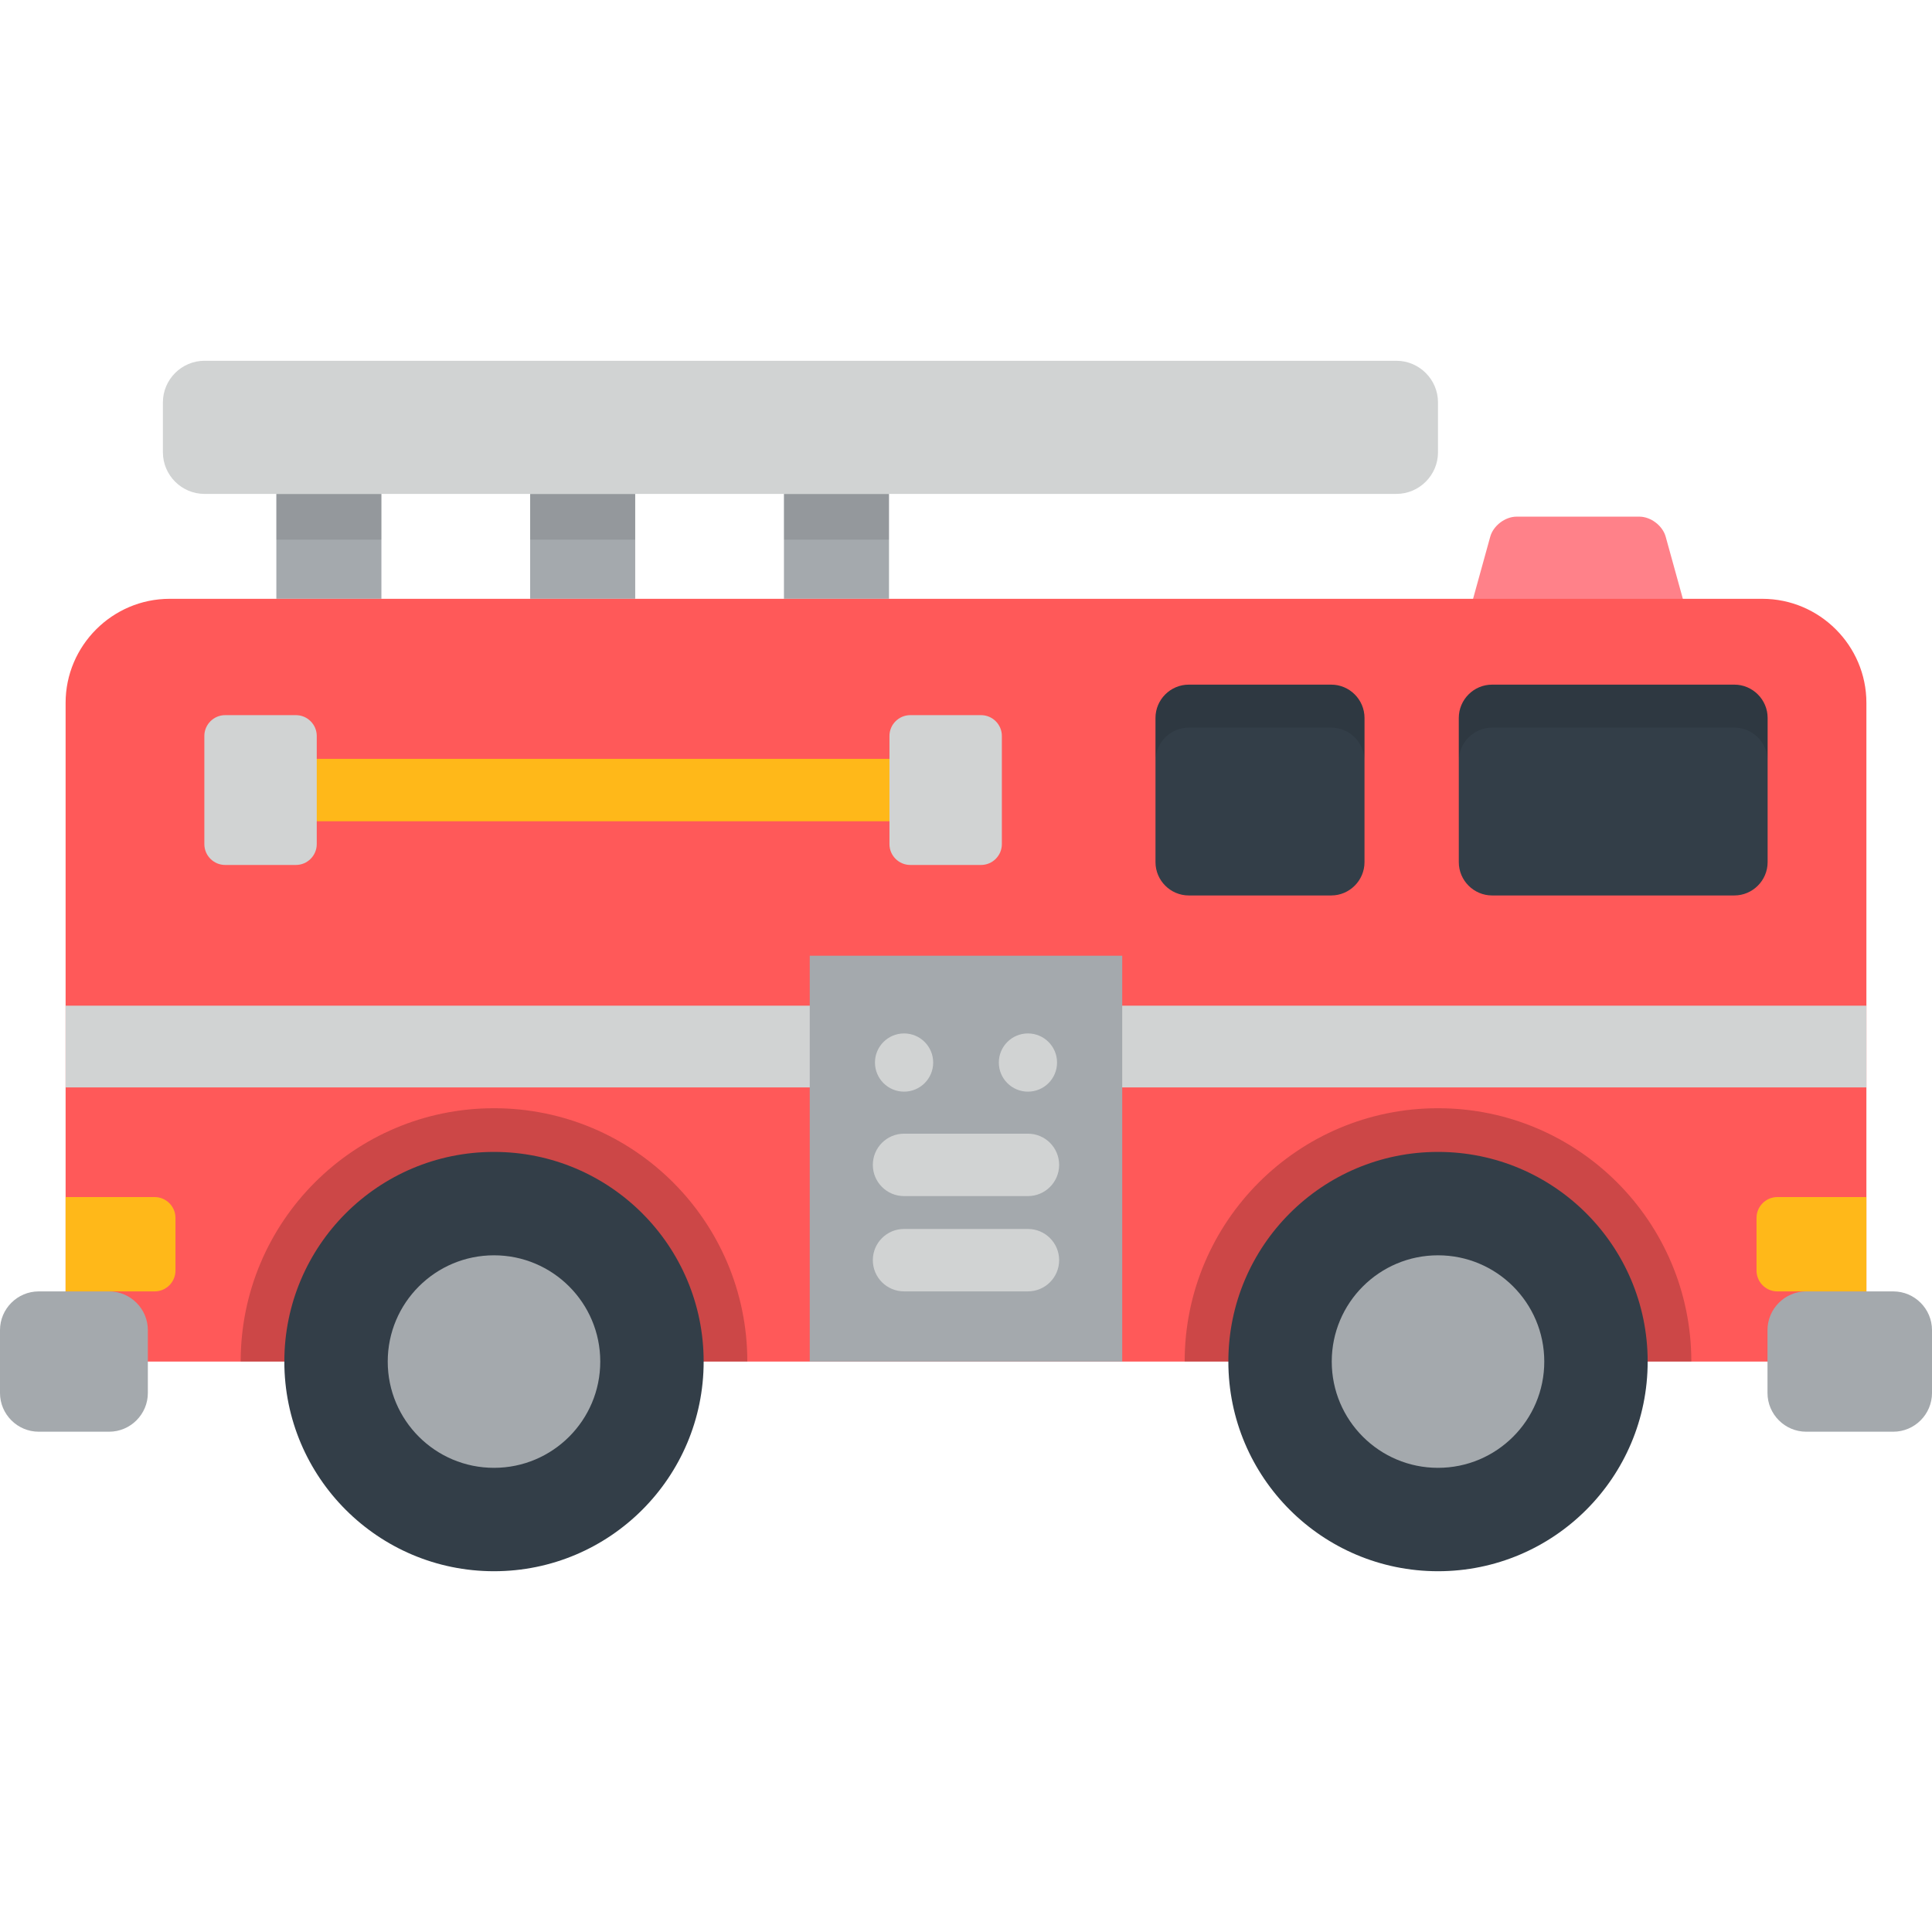
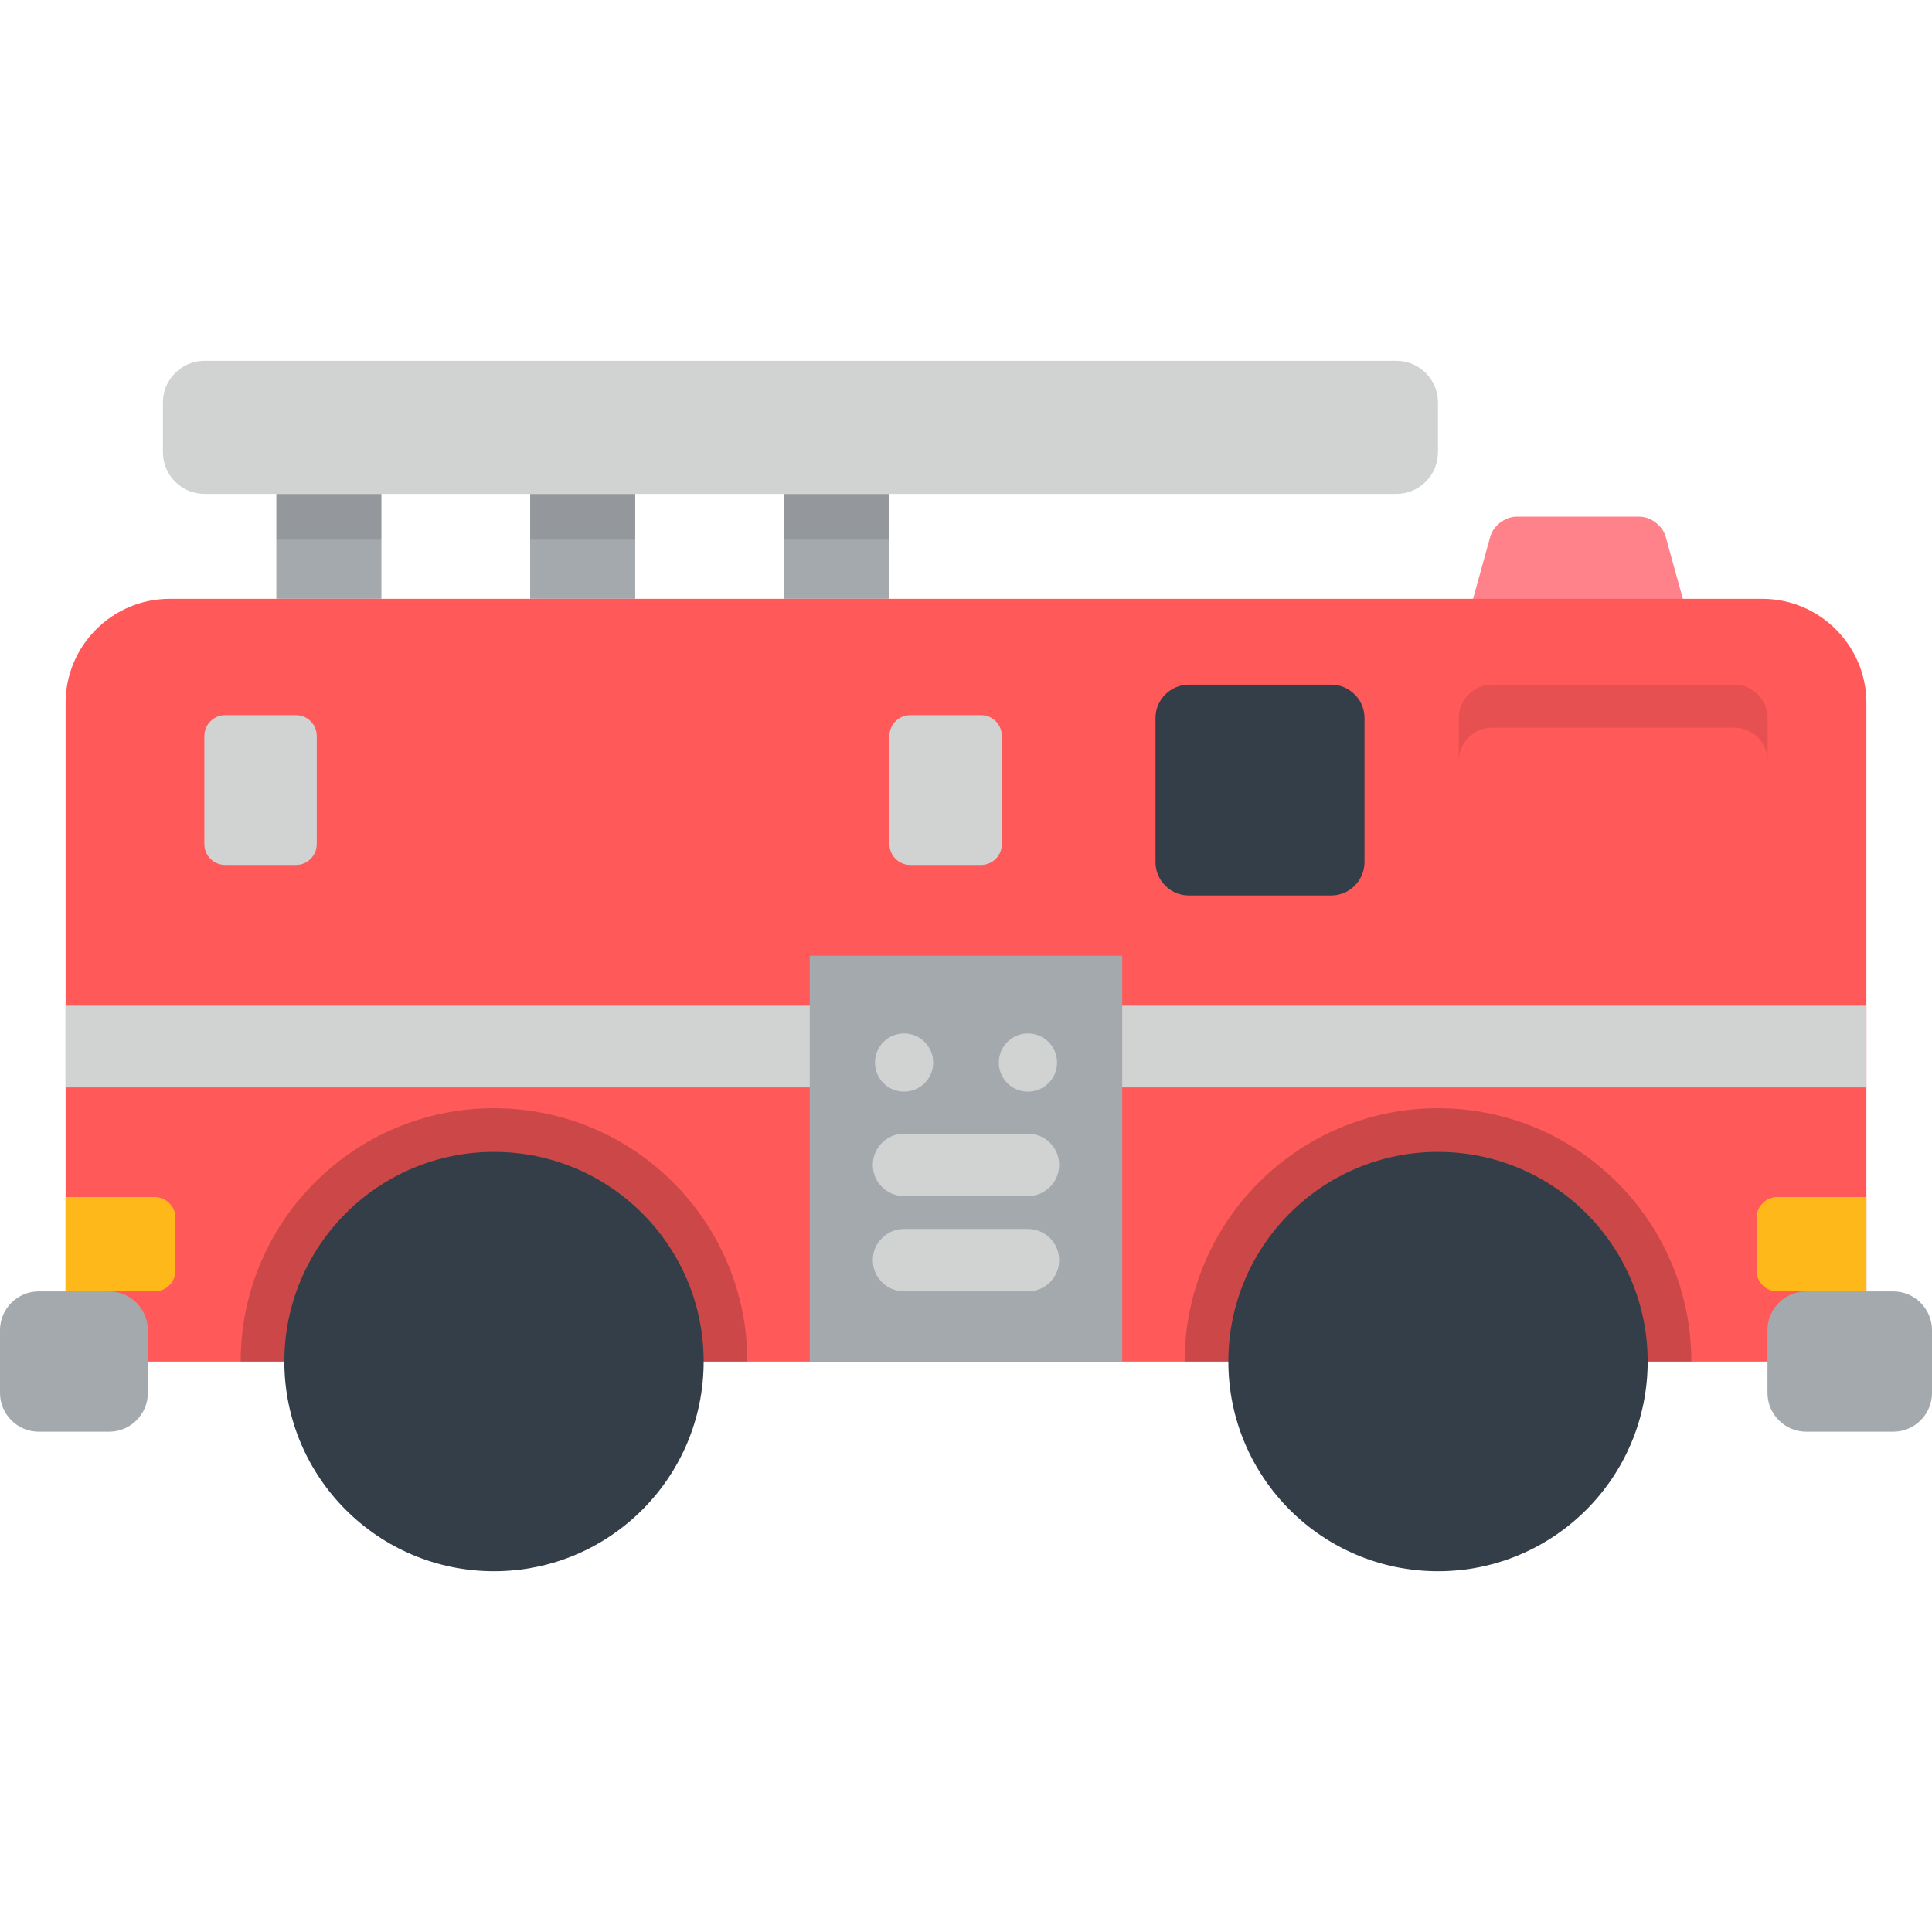
<svg xmlns="http://www.w3.org/2000/svg" version="1.1" id="Layer_1" viewBox="0 0 512 512" xml:space="preserve">
  <path style="fill:#FF8189;" d="M441.423,142.23c-0.808-2.923-3.951-5.314-6.983-5.314h-32.527c-3.032,0-6.175,2.39-6.982,5.314  l-7.286,26.35c-0.807,2.923,1.012,5.314,4.044,5.314h52.977c3.032,0,4.852-2.392,4.043-5.314L441.423,142.23z" />
  <rect x="73.236" y="130.889" style="fill:#A4A9AD;" width="27.841" height="27.797" />
  <rect x="73.236" y="130.889" style="opacity:0.1;enable-background:new    ;" width="27.841" height="12.129" />
  <rect x="140.496" y="130.889" style="fill:#A4A9AD;" width="27.841" height="27.797" />
  <rect x="140.496" y="130.889" style="opacity:0.1;enable-background:new    ;" width="27.841" height="12.129" />
  <rect x="207.756" y="130.889" style="fill:#A4A9AD;" width="27.841" height="27.797" />
  <rect x="207.756" y="130.889" style="opacity:0.1;enable-background:new    ;" width="27.841" height="12.129" />
  <path style="fill:#FF5959;" d="M17.386,360.827V186.259c0-15.161,12.404-27.566,27.566-27.566h422.097  c15.161,0,27.566,12.404,27.566,27.566v174.568H17.386z" />
  <rect x="17.386" y="266.512" style="fill:#D1D3D3;" width="477.226" height="21.662" />
  <g>
    <path style="fill:#A4A9AD;" d="M512,369.16c0,5.641-4.616,10.258-10.257,10.258h-23.079c-5.641,0-10.258-4.617-10.258-10.258   v-16.667c0-5.641,4.616-10.258,10.258-10.258h23.079c5.641,0,10.257,4.616,10.257,10.258V369.16z" />
    <path style="fill:#A4A9AD;" d="M39.182,369.16c0,5.641-4.617,10.258-10.258,10.258H10.257C4.616,379.418,0,374.801,0,369.16   v-16.667c0-5.641,4.614-10.258,10.257-10.258h18.668c5.641,0,10.258,4.616,10.258,10.258v16.667H39.182z" />
  </g>
  <path style="opacity:0.2;enable-background:new    ;" d="M198.051,360.827c0-37.078-30.059-67.136-67.136-67.136  s-67.136,30.059-67.136,67.136H198.051z" />
  <circle style="fill:#333E48;" cx="130.914" cy="360.83" r="55.561" />
-   <circle style="fill:#A4A9AD;" cx="130.914" cy="360.83" r="28.161" />
  <path style="opacity:0.2;enable-background:new    ;" d="M448.221,360.827c0-37.078-30.059-67.136-67.136-67.136  s-67.136,30.059-67.136,67.136H448.221z" />
  <circle style="fill:#333E48;" cx="381.088" cy="360.83" r="55.561" />
-   <circle style="fill:#A4A9AD;" cx="381.088" cy="360.83" r="28.161" />
  <path style="fill:#D1D3D3;" d="M381.085,106.635c0-6.064-4.962-11.026-11.026-11.026H54.196c-6.064,0-11.026,4.962-11.026,11.026  v13.231c0,6.064,4.962,11.026,11.026,11.026h315.862c6.064,0,11.026-4.962,11.026-11.026V106.635z" />
-   <path style="fill:#333E48;" d="M386.598,228.484c0,4.852,3.969,8.821,8.821,8.821h64.198c4.852,0,8.821-3.969,8.821-8.821v-38.225  c0-4.852-3.969-8.821-8.821-8.821h-64.198c-4.852,0-8.821,3.969-8.821,8.821V228.484z" />
  <path style="opacity:0.1;enable-background:new    ;" d="M459.617,181.438h-64.198c-4.852,0-8.821,3.969-8.821,8.821v11.391  c0-4.852,3.969-8.821,8.821-8.821h64.198c4.852,0,8.821,3.969,8.821,8.821v-11.391C468.438,185.407,464.468,181.438,459.617,181.438  z" />
  <path style="fill:#333E48;" d="M306.218,228.484c0,4.852,3.969,8.821,8.821,8.821h37.747c4.852,0,8.821-3.969,8.821-8.821v-38.225  c0-4.852-3.969-8.821-8.821-8.821h-37.747c-4.852,0-8.821,3.969-8.821,8.821V228.484z" />
-   <path style="opacity:0.1;enable-background:new    ;" d="M352.786,181.438h-37.747c-4.852,0-8.821,3.969-8.821,8.821v11.391  c0-4.852,3.969-8.821,8.821-8.821h37.747c4.852,0,8.821,3.969,8.821,8.821v-11.391C361.607,185.407,357.639,181.438,352.786,181.438  z" />
  <rect x="214.592" y="253.28" style="fill:#A4A9AD;" width="82.807" height="107.55" />
  <g>
    <circle style="fill:#D1D3D3;" cx="239.589" cy="281.585" r="7.714" />
    <circle style="fill:#D1D3D3;" cx="272.414" cy="281.585" r="7.714" />
    <path style="fill:#D1D3D3;" d="M272.413,316.977H239.58c-4.567,0-8.27-3.703-8.27-8.27s3.703-8.27,8.27-8.27h32.833   c4.568,0,8.27,3.703,8.27,8.27S276.98,316.977,272.413,316.977z" />
    <path style="fill:#D1D3D3;" d="M272.413,342.228H239.58c-4.567,0-8.27-3.703-8.27-8.27s3.703-8.27,8.27-8.27h32.833   c4.568,0,8.27,3.703,8.27,8.27S276.98,342.228,272.413,342.228z" />
  </g>
  <g>
    <path style="fill:#FFB819;" d="M494.614,342.235h-23.603c-3.032,0-5.513-2.481-5.513-5.513v-13.974   c0-3.032,2.481-5.513,5.513-5.513h23.603V342.235z" />
    <path style="fill:#FFB819;" d="M17.386,342.235h23.603c3.032,0,5.513-2.481,5.513-5.513v-13.974c0-3.032-2.481-5.513-5.513-5.513   H17.386V342.235z" />
-     <rect x="69.046" y="201.104" style="fill:#FFB819;" width="181.558" height="16.539" />
  </g>
  <g>
    <path style="fill:#D1D3D3;" d="M265.503,195.034c0-3.032-2.481-5.513-5.513-5.513h-18.763c-3.032,0-5.513,2.481-5.513,5.513v28.676   c0,3.032,2.481,5.513,5.513,5.513h18.763c3.032,0,5.513-2.481,5.513-5.513V195.034z" />
    <path style="fill:#D1D3D3;" d="M83.943,195.034c0-3.032-2.481-5.513-5.513-5.513H59.667c-3.032,0-5.513,2.481-5.513,5.513v28.676   c0,3.032,2.481,5.513,5.513,5.513h18.762c3.032,0,5.513-2.481,5.513-5.513V195.034z" />
  </g>
</svg>